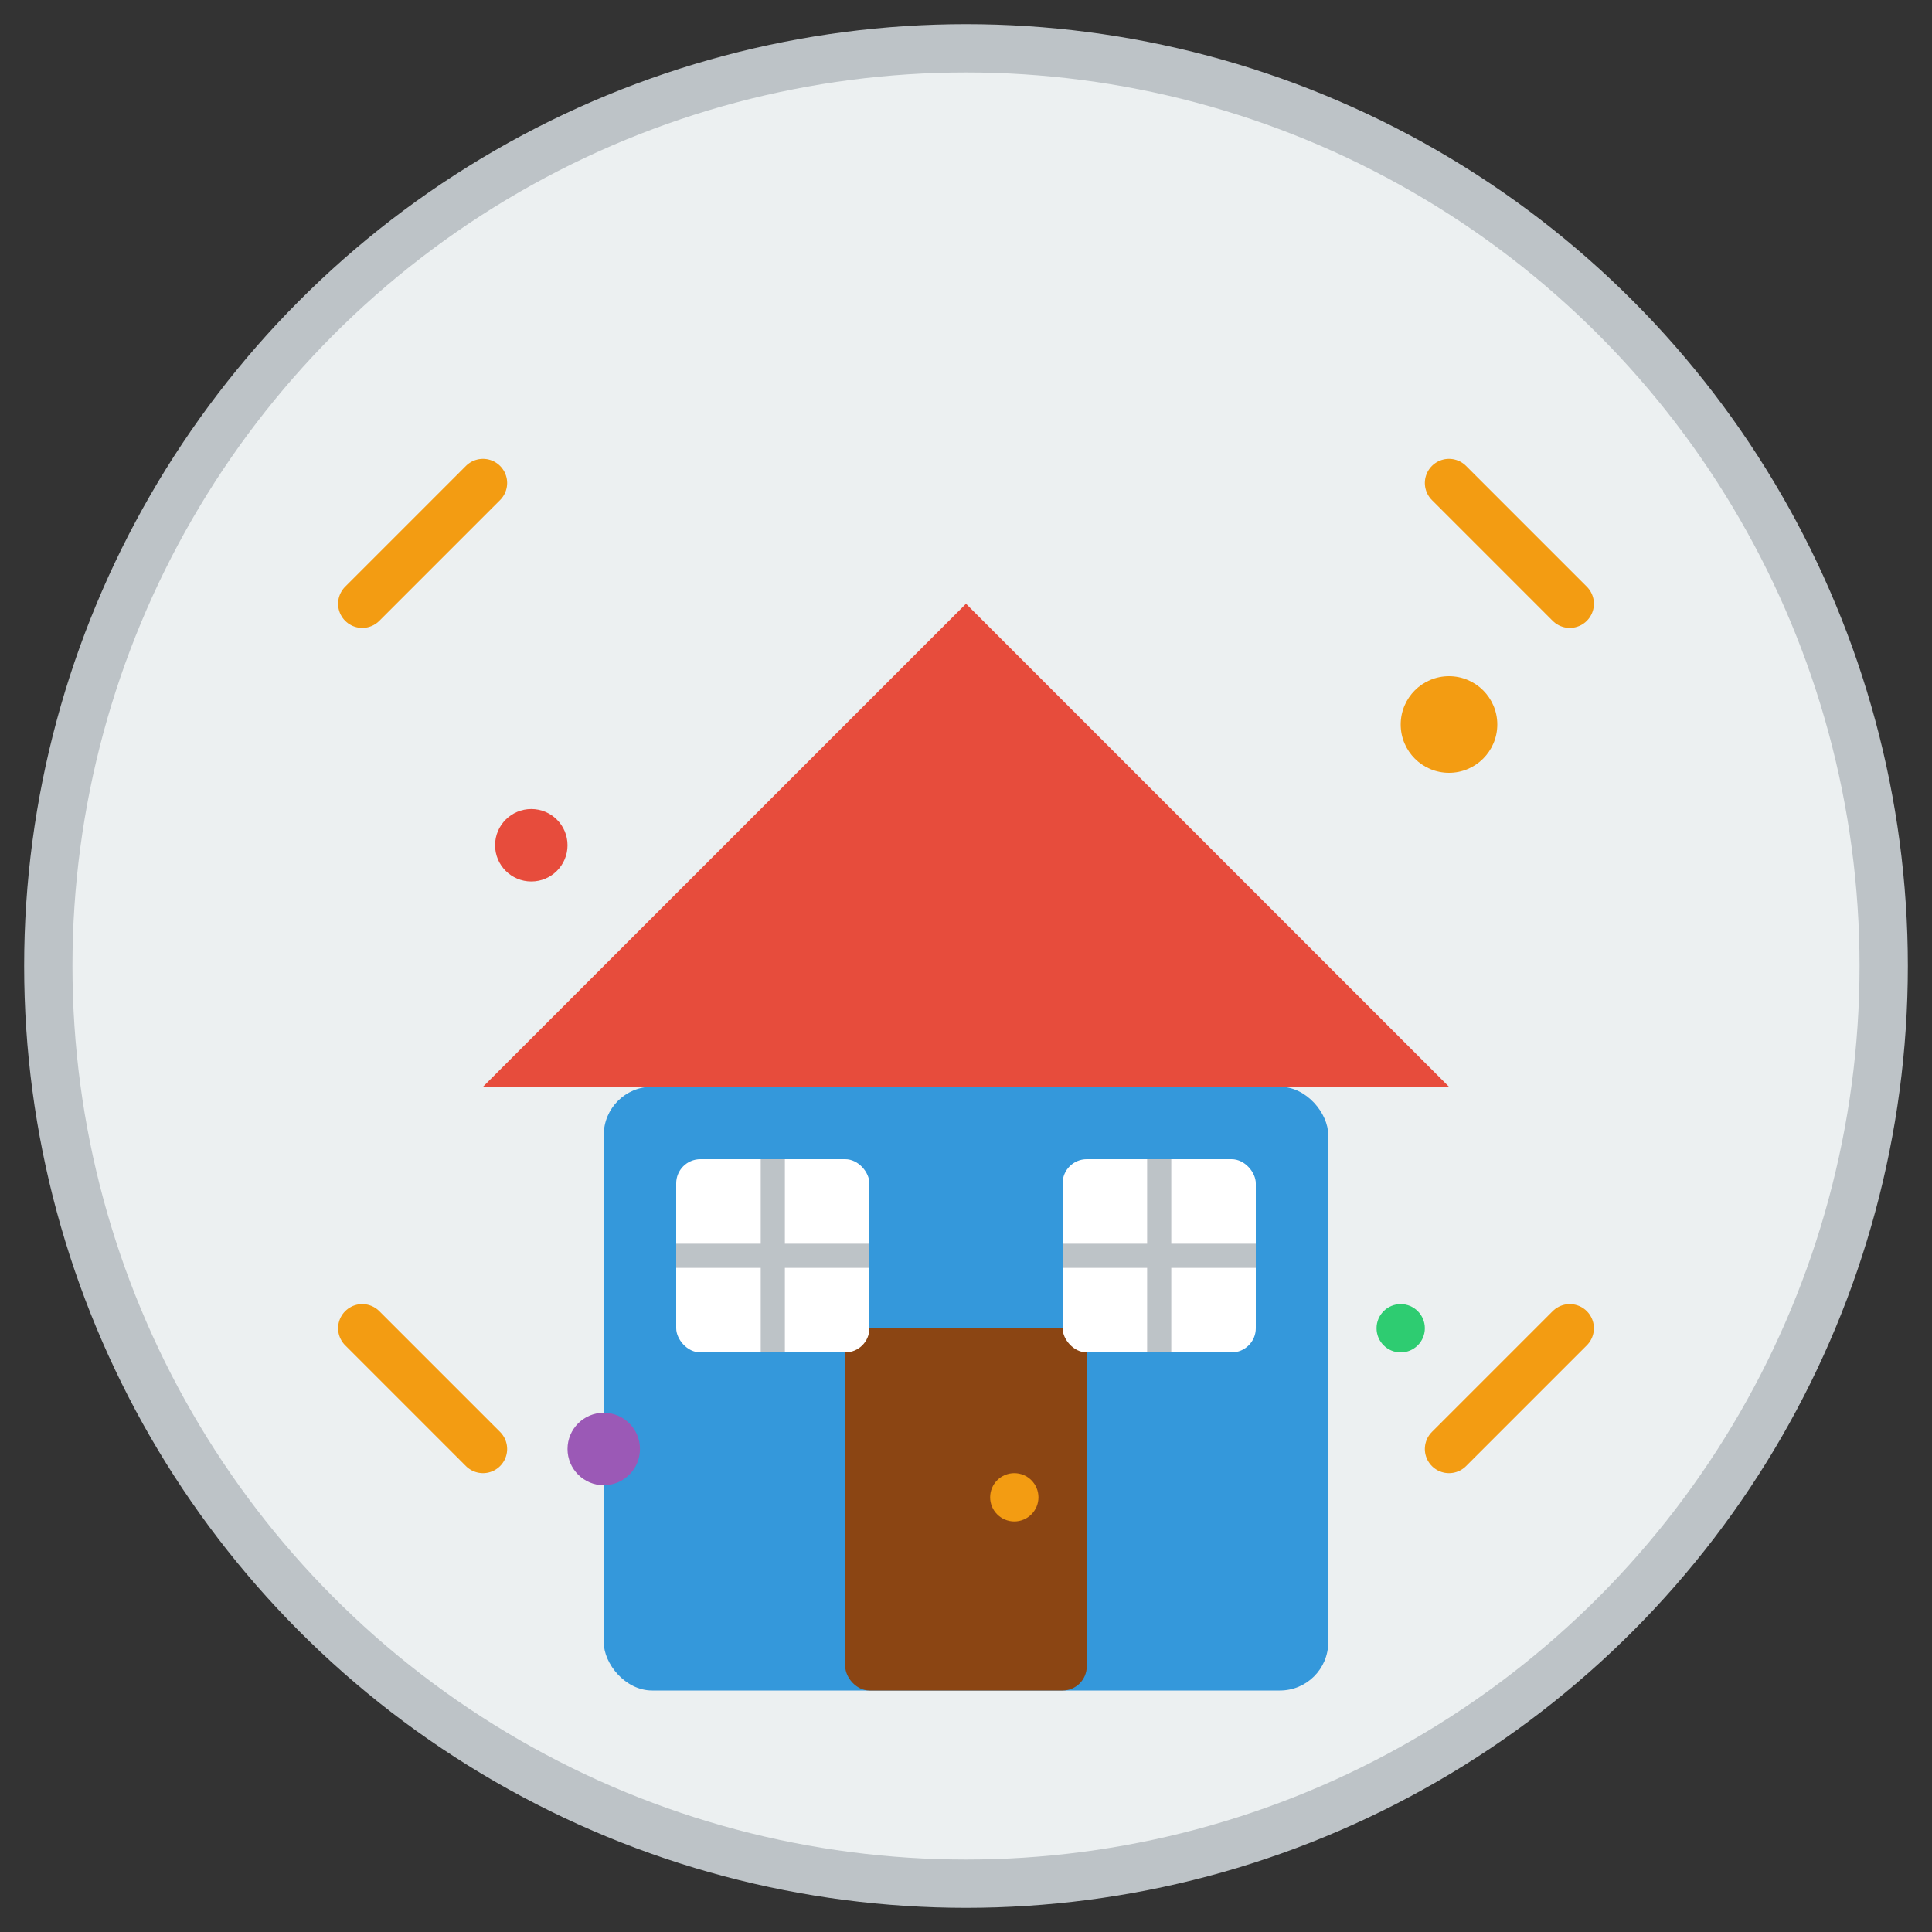
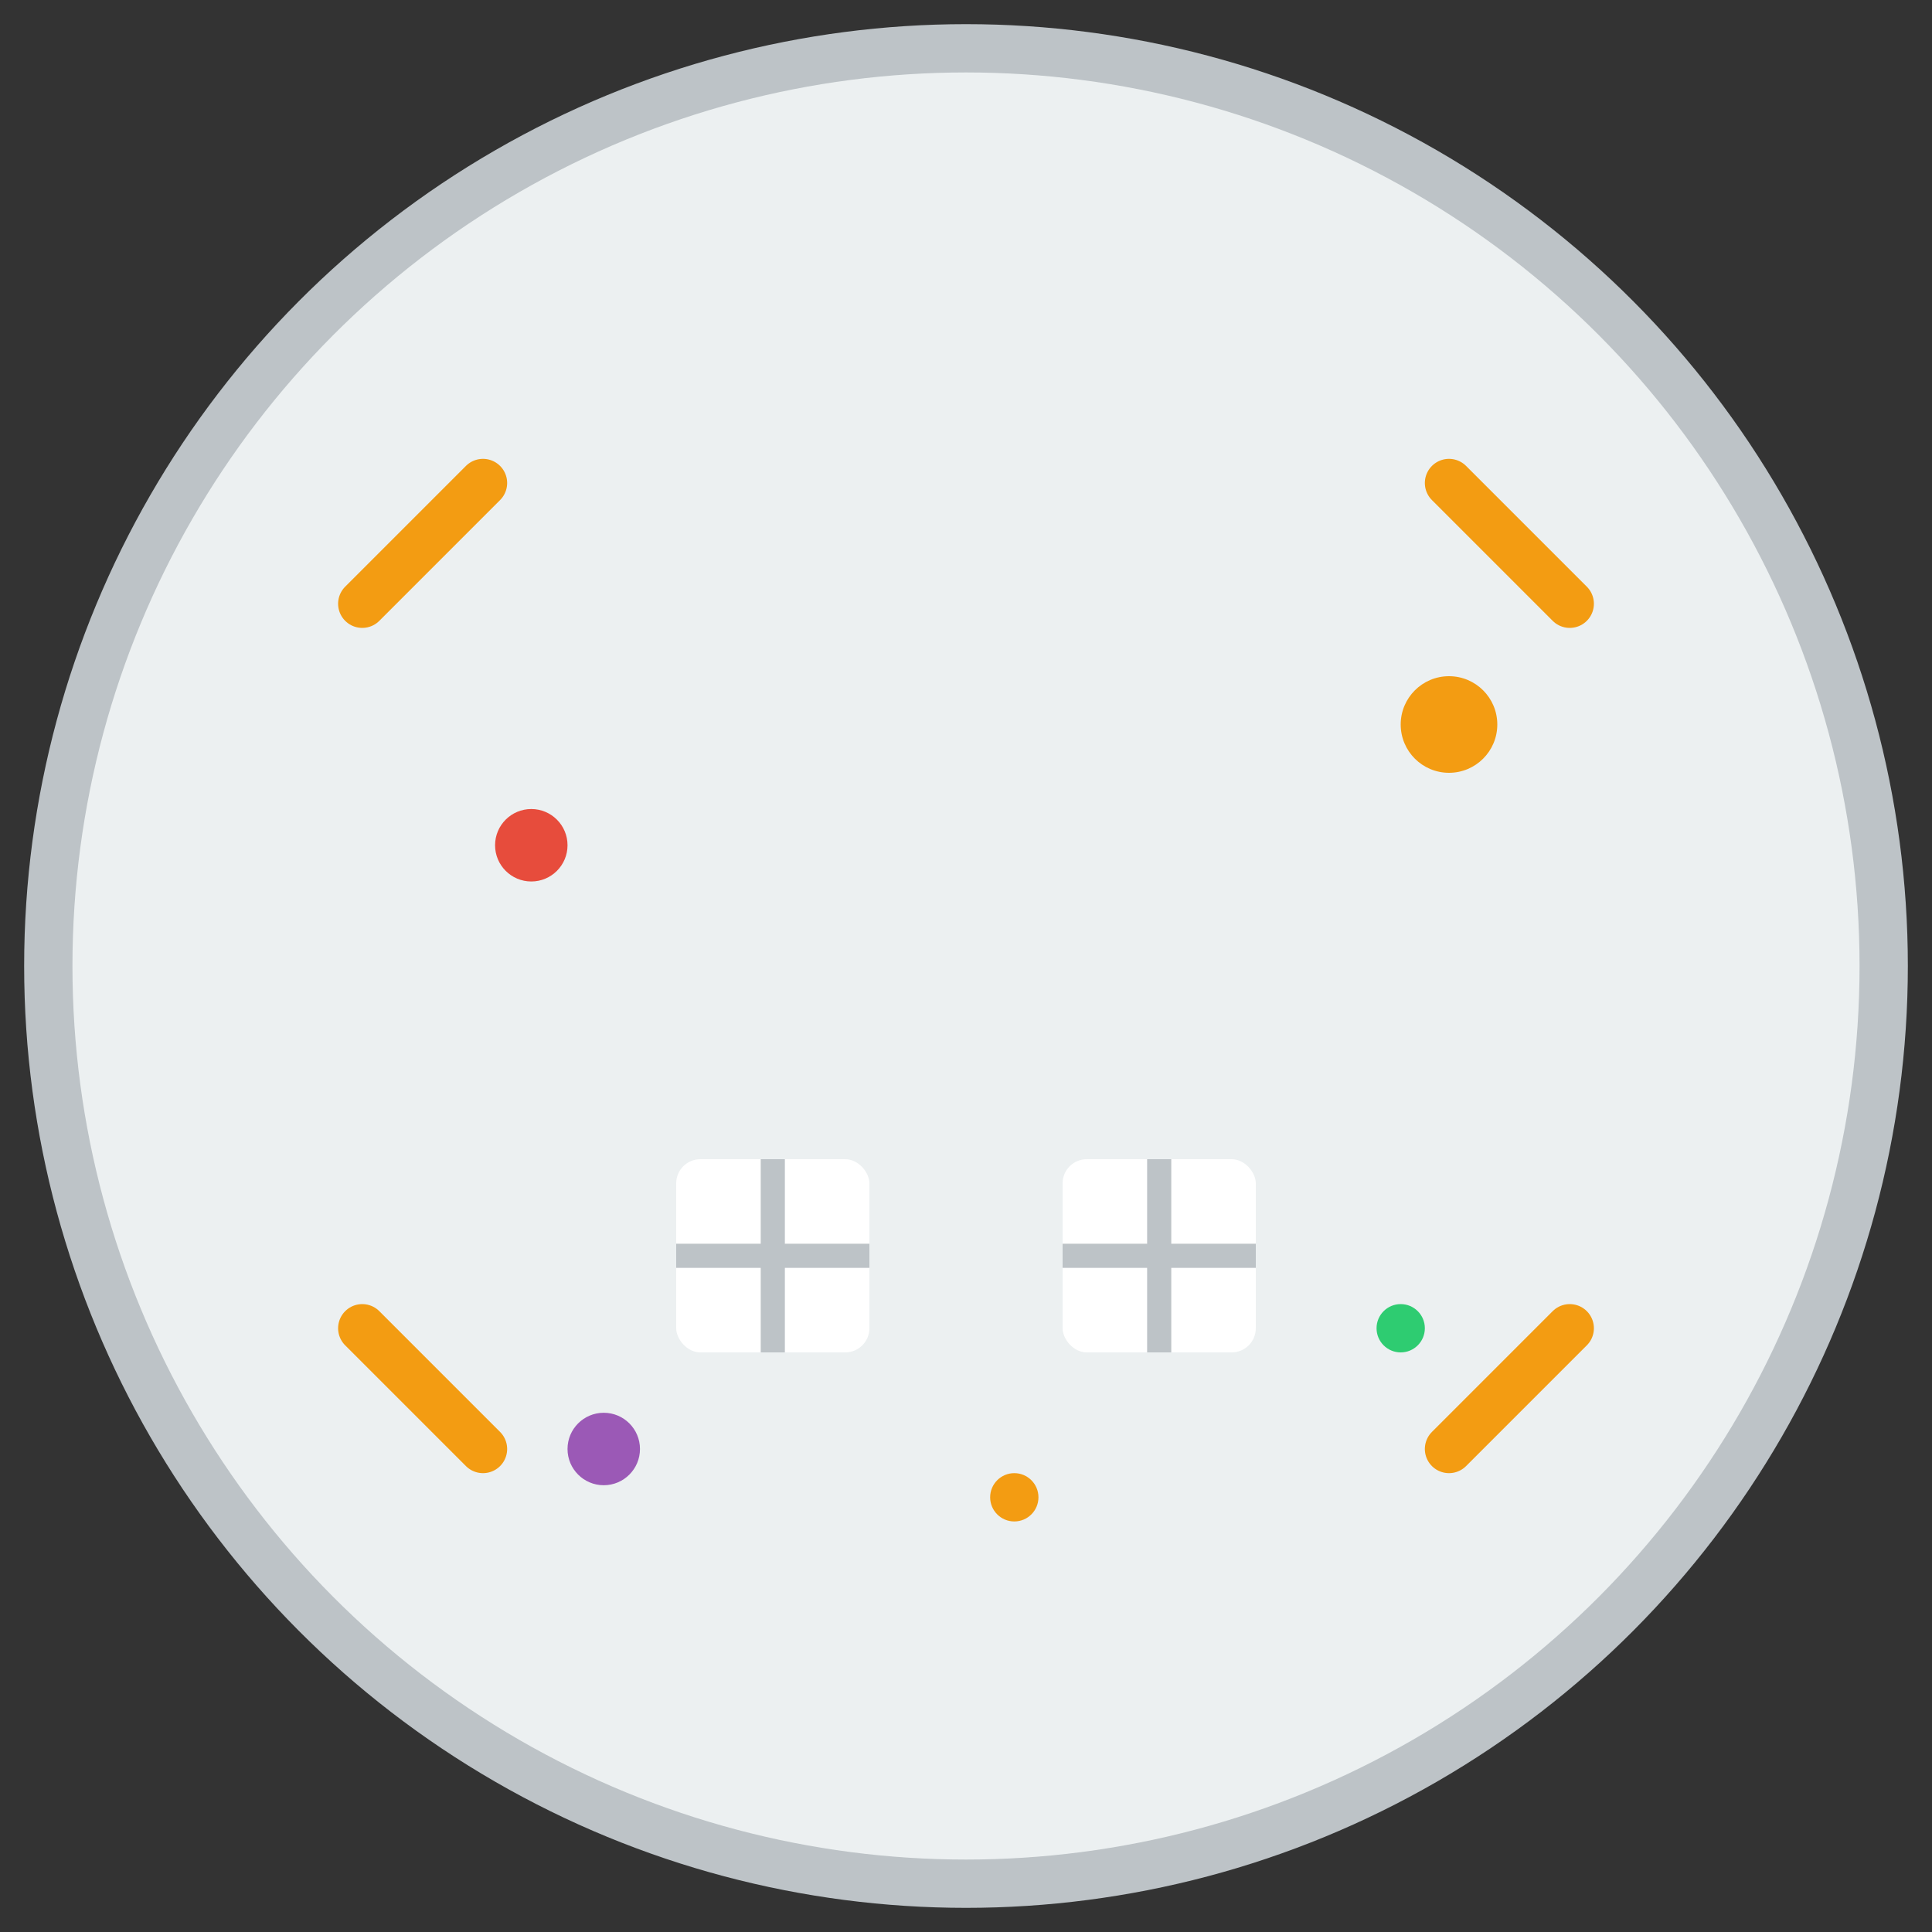
<svg xmlns="http://www.w3.org/2000/svg" width="80" height="80" viewBox="0 0 80 80" fill="none">
  <rect x="0" y="0" width="80" height="80" fill="#333333" stroke="none" />
  <circle cx="40" cy="40" r="38" fill="#ecf0f1" stroke="#bdc3c7" stroke-width="2" />
-   <rect x="25" y="45" width="30" height="25" fill="#3498db" rx="2" />
-   <path d="M20 45 L40 25 L60 45 Z" fill="#e74c3c" />
-   <rect x="35" y="55" width="10" height="15" fill="#8b4513" rx="1" />
+   <path d="M20 45 L40 25 Z" fill="#e74c3c" />
  <circle cx="42" cy="62" r="1" fill="#f39c12" />
  <rect x="28" y="48" width="8" height="8" fill="white" rx="1" />
  <rect x="44" y="48" width="8" height="8" fill="white" rx="1" />
  <path d="M32 48 L32 56" stroke="#bdc3c7" stroke-width="1" />
  <path d="M28 52 L36 52" stroke="#bdc3c7" stroke-width="1" />
  <path d="M48 48 L48 56" stroke="#bdc3c7" stroke-width="1" />
  <path d="M44 52 L52 52" stroke="#bdc3c7" stroke-width="1" />
  <circle cx="60" cy="30" r="2" fill="#f39c12" />
  <circle cx="22" cy="35" r="1.5" fill="#e74c3c" />
  <circle cx="58" cy="55" r="1" fill="#2ecc71" />
  <circle cx="25" cy="60" r="1.5" fill="#9b59b6" />
  <path d="M15 25 L20 20" stroke="#f39c12" stroke-width="2" stroke-linecap="round" />
  <path d="M65 25 L60 20" stroke="#f39c12" stroke-width="2" stroke-linecap="round" />
  <path d="M15 55 L20 60" stroke="#f39c12" stroke-width="2" stroke-linecap="round" />
  <path d="M65 55 L60 60" stroke="#f39c12" stroke-width="2" stroke-linecap="round" />
</svg>